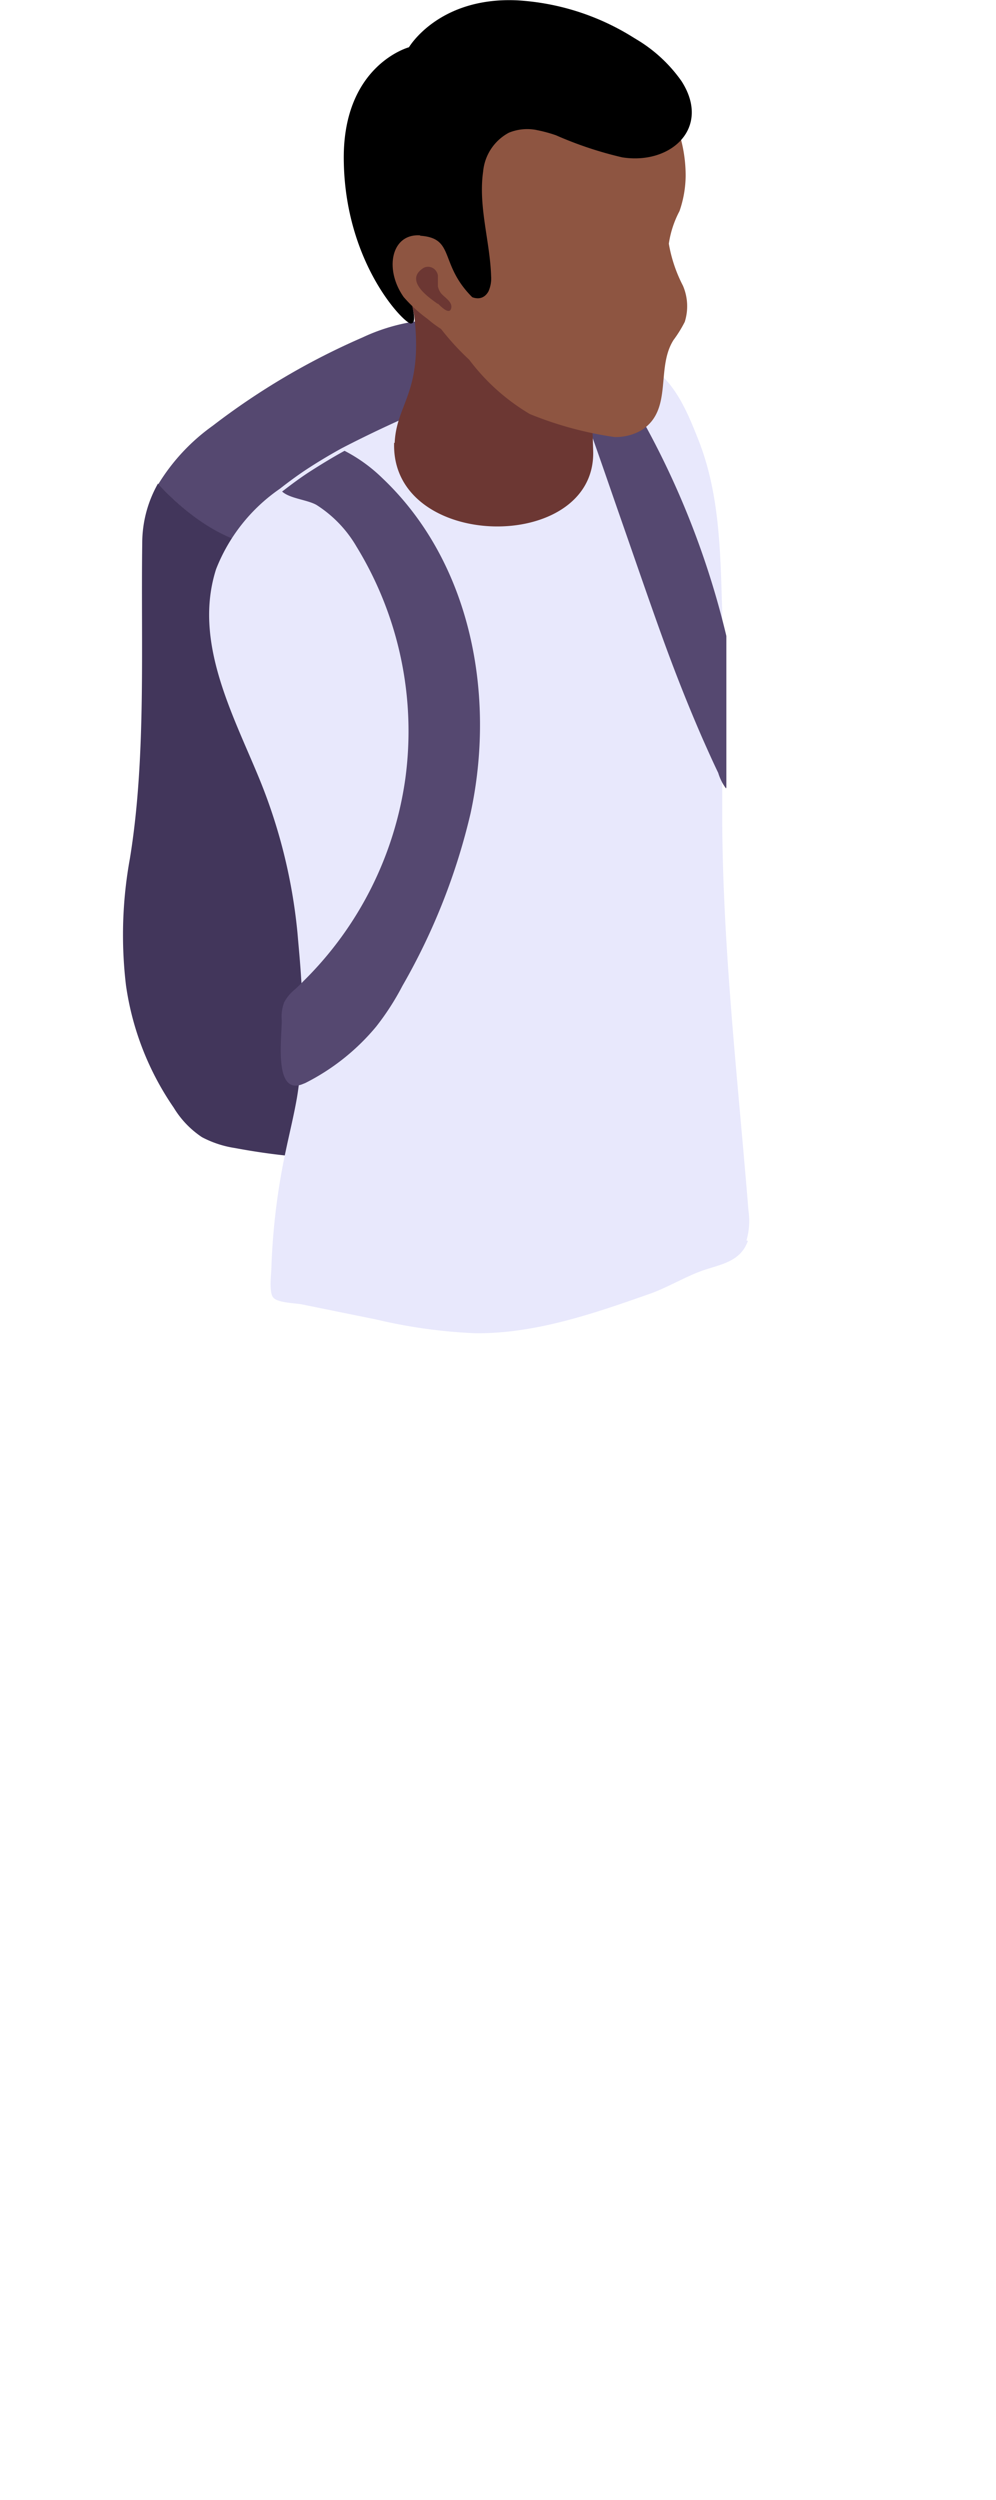
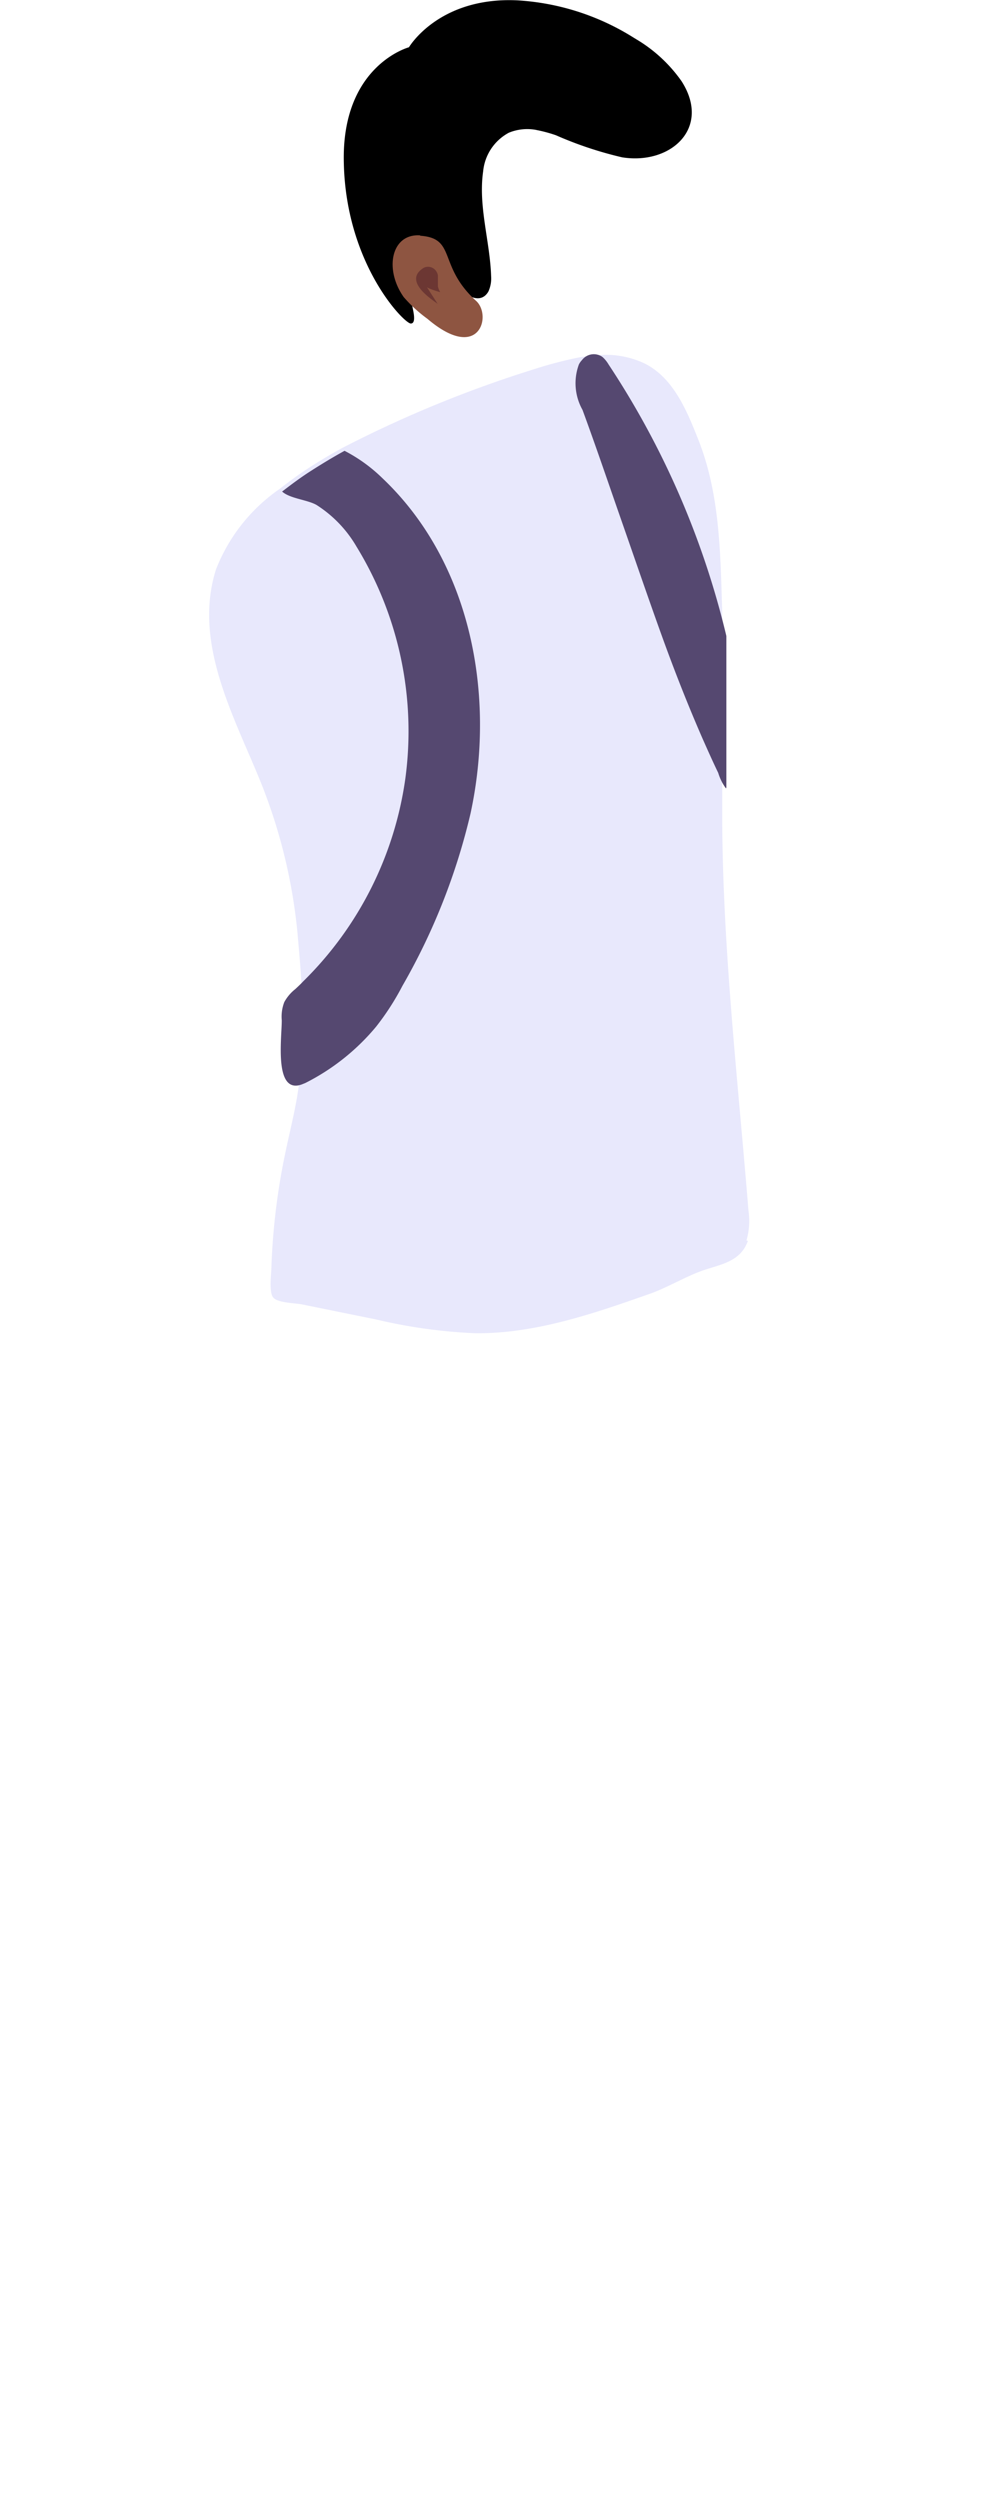
<svg xmlns="http://www.w3.org/2000/svg" viewBox="0 0 55.04 138.08">
  <defs>
    <style>.cls-1{fill:none;}.cls-2{fill:#554870;}.cls-3{fill:#42365b;}.cls-4{fill:#e8e8fc;}.cls-5{fill:#6c3733;}.cls-6{fill:#8e5541;}</style>
  </defs>
  <g id="Layer_2" data-name="Layer 2">
    <g id="Group_12029" data-name="Group 12029">
-       <rect class="cls-1" width="55.04" height="138.08" />
-       <path id="Path_31439" data-name="Path 31439" class="cls-2" d="M16.53,29.93a51.94,51.94,0,0,0,10.88-6.35,8.73,8.73,0,0,0-.05-2.34,4.36,4.36,0,0,0-1.9-3,4.27,4.27,0,0,0-2.74-.45,10.54,10.54,0,0,0-2.69.85,39.18,39.18,0,0,0-8.28,4.88,11,11,0,0,0-3,3.22c2.2,2.41,5.26,4.2,7.8,3.22" />
-       <path id="Path_31440" data-name="Path 31440" class="cls-3" d="M16.53,29.93c-2.54,1-5.6-.81-7.8-3.22A6.66,6.66,0,0,0,7.86,30c-.08,5.65.23,11.83-.68,17.41a23.54,23.54,0,0,0-.22,7A15.81,15.81,0,0,0,9.6,61.18a5.16,5.16,0,0,0,1.56,1.63,5.73,5.73,0,0,0,1.82.6c.91.17,1.83.31,2.76.41a3.79,3.79,0,0,0,1.74-.11,3.94,3.94,0,0,0,1.44-1.25c3.6-4.38,4.83-8,5.52-13.57.51-4.08,1-8.16,1.29-12.26a43.17,43.17,0,0,1,.4-5.69c.44-2,.82-4,1.11-6,.07-.44.13-.88.17-1.33a51.34,51.34,0,0,1-10.88,6.35" />
      <path id="Path_31444" data-name="Path 31444" class="cls-4" d="M41.33,68.54C40.94,69.62,40,69.8,39,70.12s-2,.94-3,1.31c-3.15,1.11-6.39,2.24-9.73,2.21a28.92,28.92,0,0,1-5.48-.76l-4.09-.83c-.38-.08-1.32-.08-1.59-.37S15,70.34,15,69.93a36.74,36.74,0,0,1,.79-6.36c.21-1,.46-2,.63-3q.07-.43.12-.87a17.21,17.21,0,0,0,.16-1.89,34.38,34.38,0,0,0-.06-3.8c-.05-.83-.13-1.65-.2-2.47a30,30,0,0,0-2.16-8.65c-1.47-3.55-3.6-7.5-2.34-11.45A9.67,9.67,0,0,1,15.46,27c.5-.39,1-.76,1.52-1.1s1.19-.75,1.92-1.15A65.53,65.53,0,0,1,29.49,20.4,22.73,22.73,0,0,1,32,19.74a11,11,0,0,1,1.14-.13,5,5,0,0,1,2.49.47c1.59.8,2.33,2.61,2.95,4.18,1.2,3,1.23,6.26,1.33,9.52,0,.41,0,.82,0,1.23h0c.06,2.79,0,5.58,0,8.37v1.47c0,7.35.86,14.7,1.45,22a3.92,3.92,0,0,1-.11,1.67" />
      <path id="Path_31445" data-name="Path 31445" class="cls-2" d="M26,44.94a35.14,35.14,0,0,1-3.76,9.51,14.38,14.38,0,0,1-1.45,2.25,12.25,12.25,0,0,1-3.92,3.12l-.2.08c-1.55.55-1.09-2.61-1.1-3.55a2.23,2.23,0,0,1,.14-1,2.34,2.34,0,0,1,.61-.72c.15-.14.3-.28.44-.43A19.49,19.49,0,0,0,22.4,43a19.52,19.52,0,0,0-2.7-12.81,6.75,6.75,0,0,0-2.21-2.3c-.51-.29-1.47-.35-1.9-.74.51-.39,1-.76,1.53-1.1s1.19-.75,1.92-1.15a8.71,8.71,0,0,1,2.09,1.51C26.08,31.1,27.4,38.49,26,44.94" />
      <path id="Path_31446" data-name="Path 31446" class="cls-2" d="M40.12,43.55a2.78,2.78,0,0,1-.43-.86c-.3-.62-.58-1.25-.86-1.88C38,38.91,37.25,37,36.53,35s-1.47-4.19-2.2-6.28-1.4-4.07-2.14-6.08a3,3,0,0,1-.2-2.51,1,1,0,0,1,.17-.24.82.82,0,0,1,1-.25.57.57,0,0,1,.18.12,1.76,1.76,0,0,1,.29.37,46.86,46.86,0,0,1,6.51,15h0c0,2.79,0,5.58,0,8.36" />
-       <path id="Path_31453" data-name="Path 31453" class="cls-5" d="M21.78,24.46c-.19,6,11.14,6.15,11,.47-.23-7.92-.71-8.83-4.44-10.06a10.73,10.73,0,0,0-3.17-.61c-3.94-.07-2.41,1.93-2.26,3.32.44,4.14-1,4.71-1.1,6.88" />
-       <path id="Path_31454" data-name="Path 31454" class="cls-6" d="M36.66,5.48a7.87,7.87,0,0,1,1.23,4.24,6.09,6.09,0,0,1-.34,1.94,5.6,5.6,0,0,0-.59,1.8,7.94,7.94,0,0,0,.78,2.32,2.87,2.87,0,0,1,.1,2,6.92,6.92,0,0,1-.62,1c-1,1.57,0,3.89-1.8,5a2.88,2.88,0,0,1-1.46.36,19.89,19.89,0,0,1-4.68-1.27,11.54,11.54,0,0,1-3.35-3,14.51,14.51,0,0,1-2.33-2.79c-.14-.3.19-.35-.11-.49s-.4-1.25-.6-1.27a2.18,2.18,0,0,1-.76-.42c-.39-.26-.58.68-.7.23a18.79,18.79,0,0,1-1.16-5.88c.08-1.85,0-3.44,1.22-5A8.08,8.08,0,0,1,25.05,1.7a9.92,9.92,0,0,1,6.65-.11,9.5,9.5,0,0,1,5,3.9" />
      <path id="Path_31455" data-name="Path 31455" d="M29.65,7.18a2.68,2.68,0,0,0-1.53.15A2.71,2.71,0,0,0,26.7,9.46c-.28,1.94.38,3.87.44,5.8a1.74,1.74,0,0,1-.15.84c-.39.68-1.12.31-1.53-.12s-.47-.6-.72-.9a1.74,1.74,0,0,0-.94-.61,1,1,0,0,0-1.16.89v0a3.36,3.36,0,0,0,.14,1.51c0,.12.28,1-.08,1S19.12,14.61,19,9c-.14-5.39,3.6-6.39,3.6-6.39s1.64-2.8,6-2.59A13.56,13.56,0,0,1,35,2.07l.23.14a8.11,8.11,0,0,1,2.43,2.27c1.66,2.58-.58,4.64-3.28,4.21a20.69,20.69,0,0,1-3.66-1.22,7.8,7.8,0,0,0-1.08-.29" />
      <path id="Path_31456" data-name="Path 31456" class="cls-6" d="M23.22,13c-1.6-.11-2,1.87-.91,3.41a7.85,7.85,0,0,0,1.31,1.2c2.87,2.44,3.59-.2,2.68-1-2.12-1.94-1.06-3.45-3.08-3.59" />
-       <path id="Path_31457" data-name="Path 31457" class="cls-5" d="M24.19,16.79c-.19-.17-2-1.25-.77-2a.54.54,0,0,1,.73.27.41.41,0,0,1,.05.19c0,.19,0,.38,0,.57a1,1,0,0,0,.13.32c.16.26.71.51.6.9s-.63-.18-.74-.28" />
+       <path id="Path_31457" data-name="Path 31457" class="cls-5" d="M24.19,16.79c-.19-.17-2-1.25-.77-2a.54.54,0,0,1,.73.27.41.41,0,0,1,.05.19c0,.19,0,.38,0,.57a1,1,0,0,0,.13.32s-.63-.18-.74-.28" />
    </g>
  </g>
</svg>